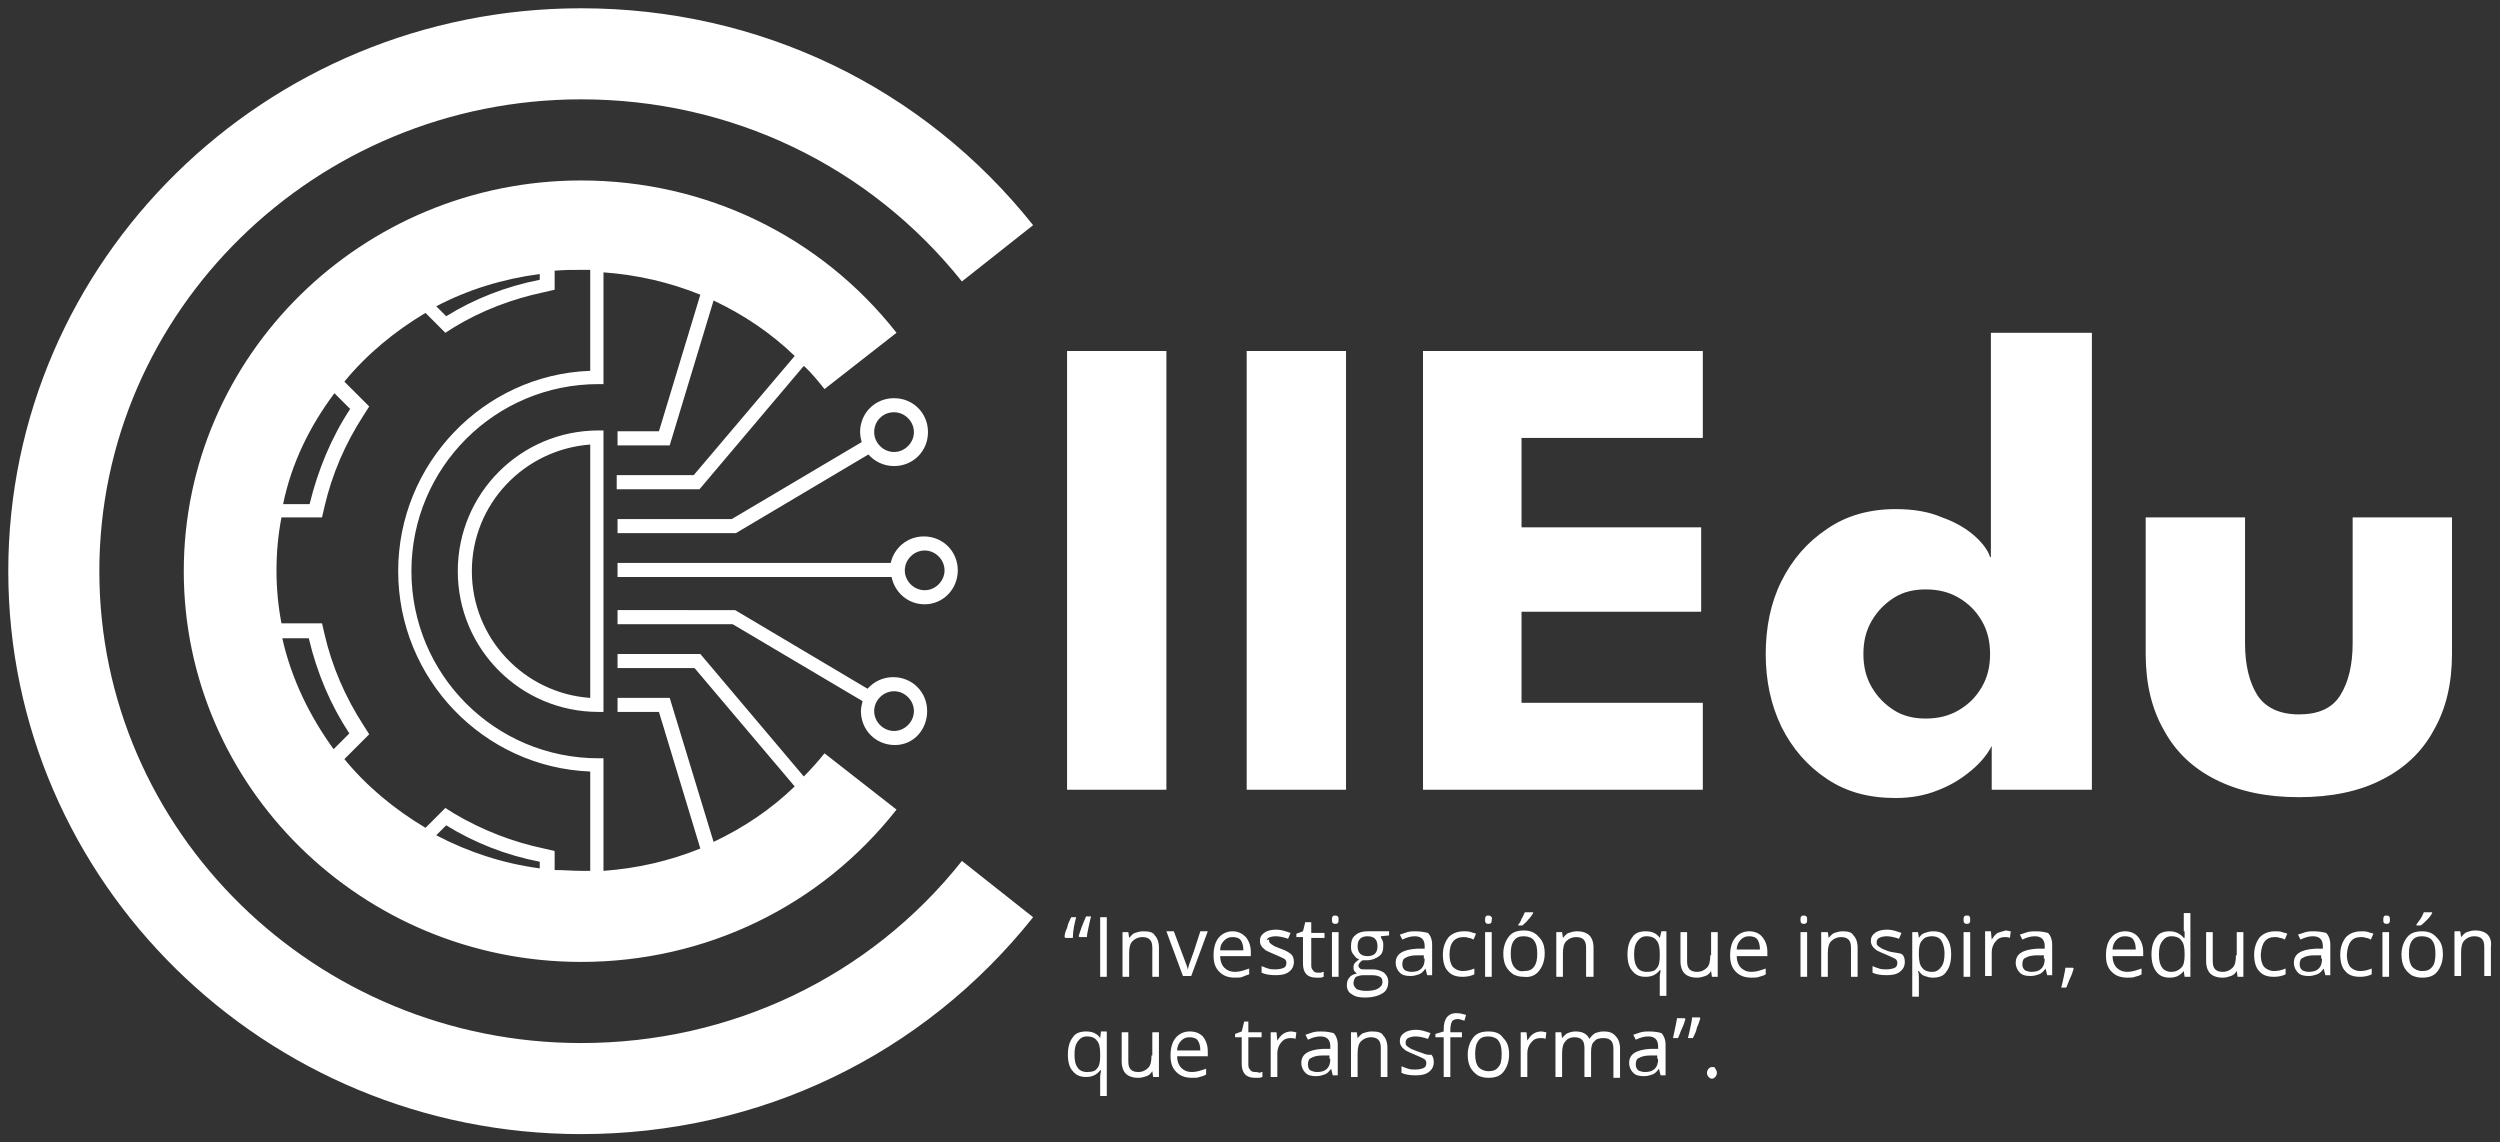
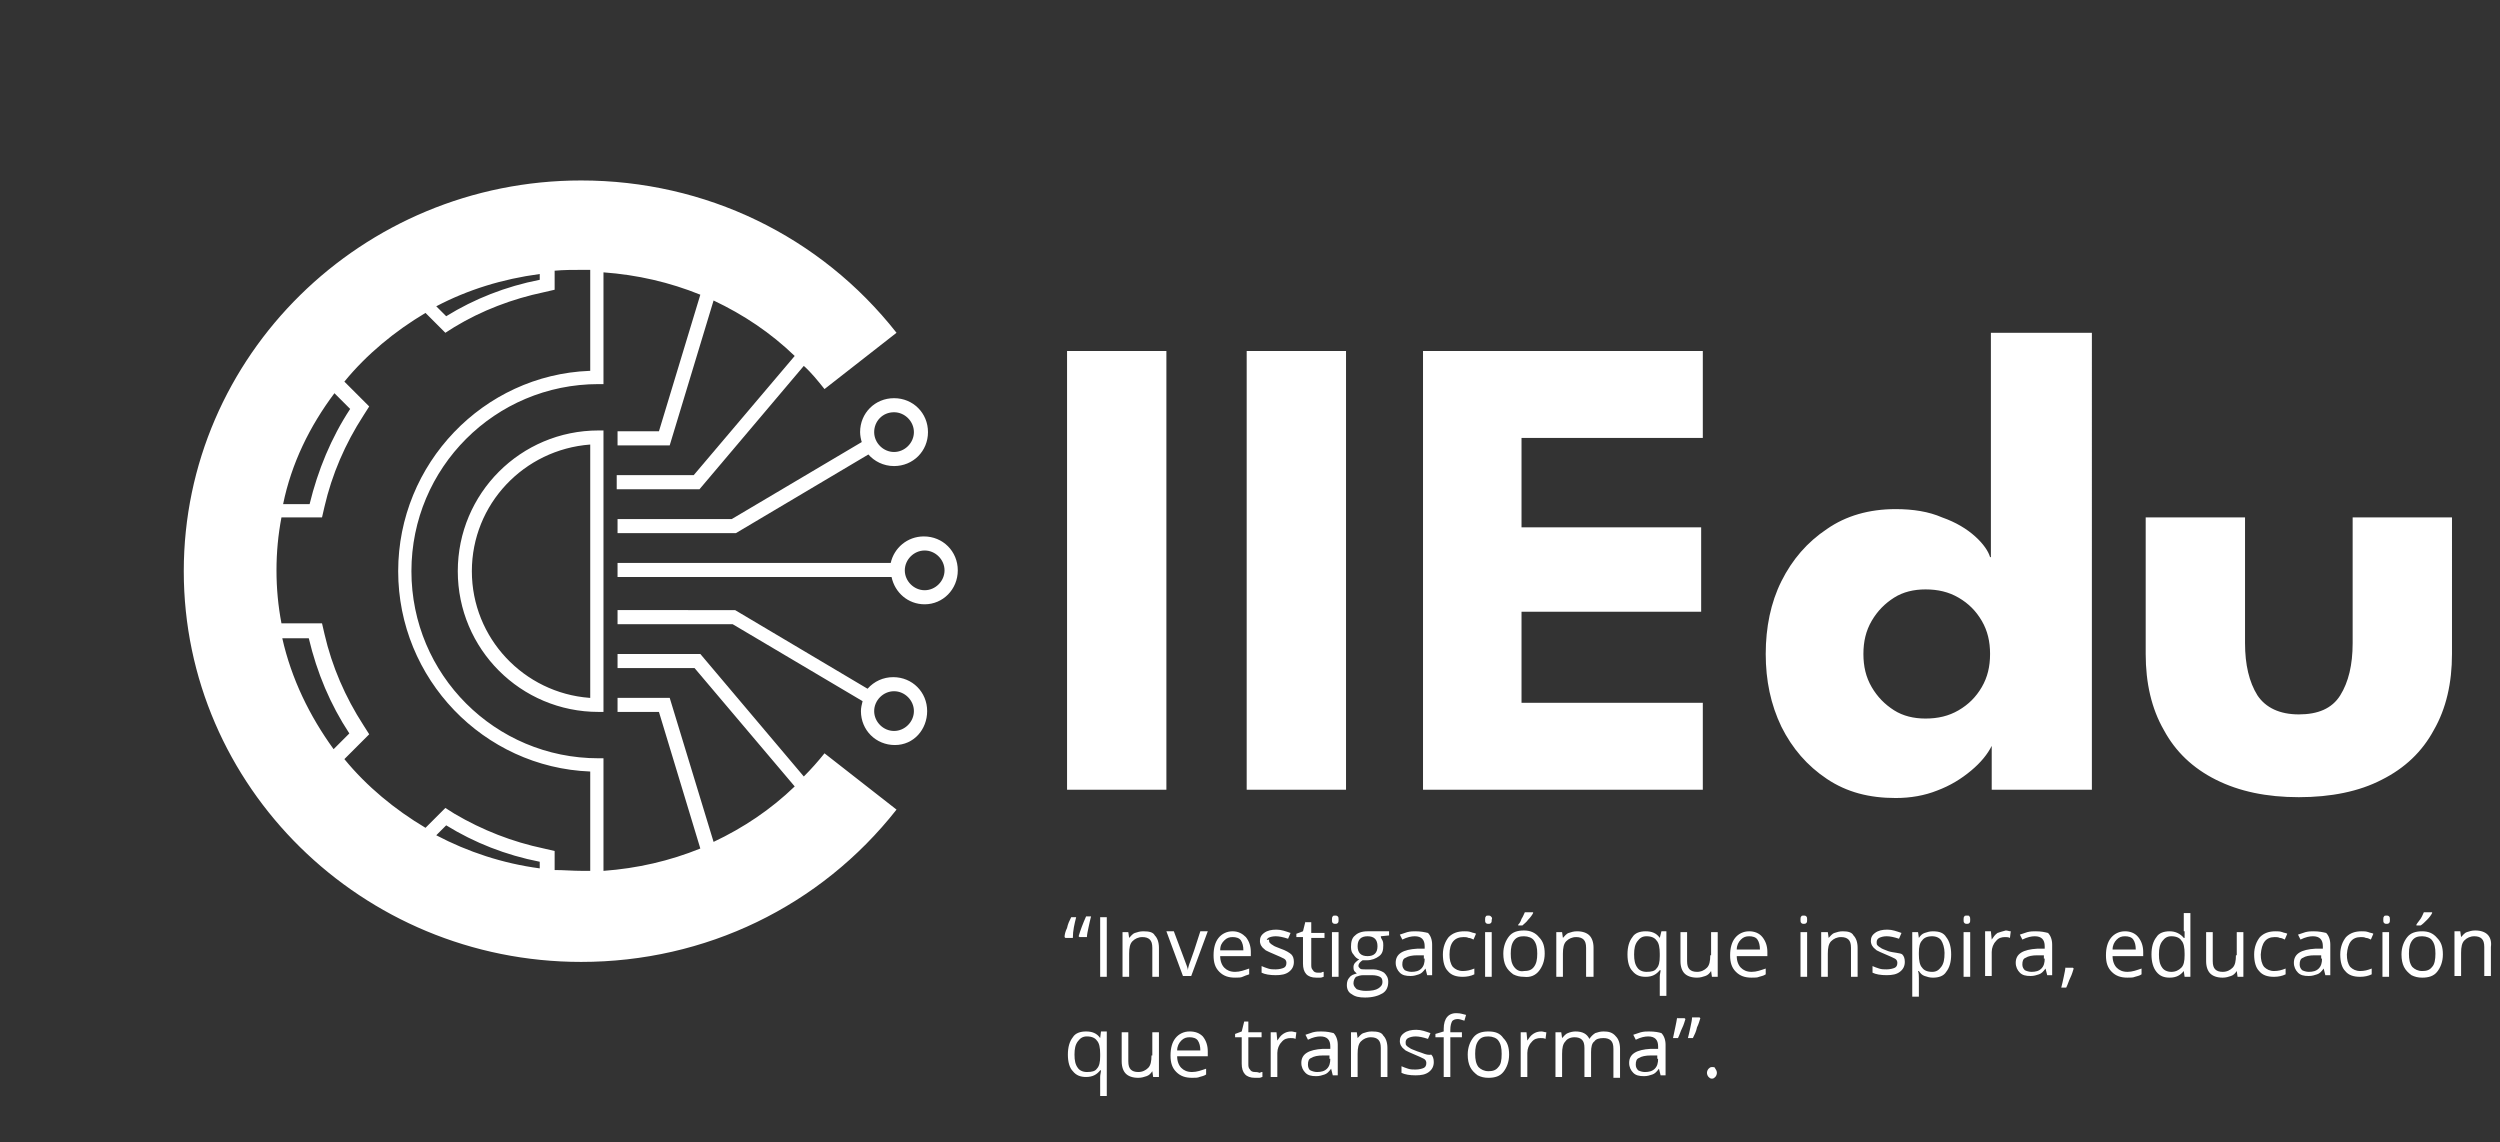
<svg xmlns="http://www.w3.org/2000/svg" viewBox="0 0 302 138" fill="#fff">
  <rect x="0" y="0" width="302" height="138" fill="#333333" stroke="none" />
  <path d="M55.3 69c0 9.4 7.6 17 17 17h.6V52h-.6c-9.4 0-17 7.6-17 17zm15.9 15.3C63.3 83.7 57 77.1 57 69s6.3-14.7 14.3-15.3v30.6zM115.7 68.9c0-2.3-1.8-4.1-4.1-4.1-2 0-3.6 1.4-4 3.2h-33v1.7h33.1c.4 1.9 2 3.3 4 3.3 2.2 0 4-1.8 4-4.1zm-4 2.4c-1.3 0-2.4-1.1-2.4-2.4s1.1-2.4 2.4-2.4c1.3 0 2.4 1.1 2.4 2.4s-1.1 2.4-2.4 2.4zM74.6 62.7v1.7h14.3l16-9.5c.7.8 1.8 1.4 3.1 1.4 2.3 0 4.1-1.8 4.1-4.1s-1.8-4.1-4.1-4.1-4.1 1.8-4.1 4.1c0 .4.1.9.2 1.2l-15.7 9.3H74.6zM108 49.8c1.3 0 2.4 1.1 2.4 2.4s-1.1 2.4-2.4 2.4c-1.3 0-2.4-1.1-2.4-2.4s1-2.4 2.4-2.4zM112 85.9c0-2.3-1.8-4.1-4.1-4.1-1.2 0-2.3.5-3.1 1.4l-16-9.5H74.6v1.7h13.9l15.7 9.3c-.1.4-.2.8-.2 1.2 0 2.3 1.8 4.1 4.1 4.1s3.9-1.9 3.9-4.1zm-4 2.4c-1.3 0-2.4-1.1-2.4-2.4 0-1.3 1.1-2.4 2.4-2.4 1.3 0 2.4 1.1 2.4 2.4 0 1.3-1.1 2.4-2.4 2.4z" />
-   <path d="M124.8 27.2C111.5 10.5 91.7 1 70.2 1 32 1 1 31.5 1 69s31 68 69.2 68c21.5 0 41.3-9.5 54.6-26.2l-8.6-6.8c-11.1 14-27.9 22-46 22C38.1 126 12 100.4 12 69s26.1-57 58.2-57c18.1 0 34.8 8 46 22l8.6-6.8z" />
  <path d="M70.2 21.8c-26.5 0-48 21.2-48 47.2s21.5 47.2 48 47.2c15 0 28.9-6.7 38.1-18.4L99.6 91c-.8 1-1.6 1.9-2.5 2.8L84.6 79h-10v1.7h9.3L96 95c-2.9 2.8-6.2 5-9.8 6.7l-5.3-17.4h-6.3V86h5l5 16.5c-3.7 1.5-7.6 2.4-11.7 2.7V91.6h-.6c-12.5 0-22.6-10.1-22.6-22.6s10.1-22.6 22.6-22.6h.6V32.9c4.1.3 8 1.2 11.7 2.7l-5 16.5h-5v1.7h6.3l5.3-17.5c3.6 1.7 6.9 3.9 9.8 6.7L83.8 57.4h-9.3v1.7h10l12.6-14.9c.9.8 1.7 1.8 2.5 2.8l8.7-6.8c-9.2-11.7-23.1-18.4-38.1-18.4zm-5 11.3v.7c-4.1.8-7.9 2.3-11.3 4.4L52.7 37c3.8-2 8-3.3 12.5-3.9zM40.4 47.5l1.9 1.9c-2.3 3.5-3.9 7.4-4.9 11.5h-3.2c1-4.9 3.2-9.4 6.2-13.4zm-6.3 29.6h3.2c1 4.2 2.6 8 4.9 11.5l-1.9 1.9c-2.9-4-5.1-8.5-6.2-13.4zm31.1 27.8c-4.5-.6-8.7-2-12.5-4l1.2-1.2c3.4 2.1 7.2 3.6 11.3 4.4v.8zm6-60.1C58.4 45.3 48.1 56 48.1 69s10.3 23.7 23.2 24.2v12h-1c-1.1 0-2.2-.1-3.3-.1v-2.3l-1.3-.3c-3.8-.8-7.4-2.2-10.8-4.2l-1.1-.7-.9.9-1.5 1.5c-3.7-2.2-7.1-5-9.8-8.3l2-2 1-1-.7-1.1c-2.2-3.4-3.8-7.1-4.7-11l-.3-1.3H34c-.4-2.1-.6-4.2-.6-6.4s.2-4.3.6-6.4h4.9l.3-1.3c.9-3.9 2.5-7.6 4.7-11l.7-1.1-1-1-2-2c2.7-3.3 6.1-6.1 9.8-8.3l1.5 1.5.9.9 1.1-.7c3.3-2 7-3.4 10.8-4.2L67 35v-2.3c1.1-.1 2.2-.1 3.3-.1h1v12.2zM128.9 42.4h12v53h-12zM150.6 42.4h12v53h-12zM205.7 84.9h-21.9v-11h21.7V63.7h-21.7V52.9h21.9V42.4h-33.8v53h33.8zM240.4 67.3c-.2-.7-.8-1.6-1.8-2.5-1-.9-2.3-1.7-4-2.3-1.6-.7-3.5-1-5.6-1-3.2 0-6 .8-8.3 2.4-2.4 1.6-4.2 3.7-5.5 6.3-1.3 2.6-1.9 5.6-1.9 8.8 0 3.2.6 6.1 1.9 8.8 1.3 2.6 3.1 4.7 5.5 6.3 2.4 1.6 5.1 2.3 8.3 2.3 1.8 0 3.5-.3 5-.9 1.6-.6 2.9-1.4 4.1-2.4 1.2-1 2-2 2.5-3v5.3h12.1V40.2h-12.2v27.1zm-1 15.7c-.7 1.2-1.6 2.1-2.8 2.8-1.2.7-2.5 1-4 1-1.4 0-2.7-.3-3.8-1-1.1-.7-2-1.6-2.7-2.8-.7-1.2-1-2.5-1-4s.3-2.8 1-4c.7-1.2 1.6-2.1 2.7-2.8 1.1-.7 2.4-1 3.8-1 1.5 0 2.8.3 4 1 1.2.7 2.1 1.6 2.8 2.8.7 1.2 1 2.5 1 4s-.3 2.8-1 4zM284.2 77.7c0 2.6-.5 4.7-1.5 6.3-1 1.6-2.7 2.3-5 2.3s-4-.8-5-2.3c-1-1.6-1.5-3.7-1.5-6.3V62.5h-12V79c0 3.5.7 6.6 2.2 9.2 1.4 2.6 3.5 4.6 6.3 6 2.8 1.4 6.1 2.1 10 2.1 3.9 0 7.3-.7 10-2.1 2.8-1.4 4.9-3.4 6.3-6 1.5-2.6 2.2-5.7 2.2-9.2V62.5h-12v15.2zM130 110.8h-.6c-.2.4-.4.8-.5 1.3-.2.4-.3.8-.3 1.1l.1.1h.9c0-.9.2-1.7.4-2.5zM131.5 112c.1-.5.2-.9.3-1.3h-.6c-.4.9-.7 1.7-.9 2.4l.1.1h.9c0-.3.1-.7.2-1.2zM132.9 110.8h.8v7.2h-.8zM138.1 112.5c-.4 0-.7.1-1 .2-.3.1-.5.4-.7.6l-.1-.7h-.7v5.4h.8v-2.8c0-.7.1-1.2.4-1.5.3-.3.7-.5 1.2-.5.4 0 .7.1.9.3.2.2.3.5.3 1v3.5h.8v-3.5c0-.7-.2-1.2-.5-1.5-.2-.4-.7-.5-1.4-.5zM143.8 116.1c-.2.5-.3.9-.3 1.1 0-.2-.2-.7-.5-1.5l-1.2-3.2h-.9l2 5.4h1l2-5.4h-.9c-.6 1.9-1 3.1-1.2 3.6zM150.9 117.7v-.7c-.6.2-1.1.4-1.7.4-.6 0-1-.2-1.3-.5-.3-.3-.5-.8-.5-1.4h3.7v-.5c0-.7-.2-1.3-.6-1.8-.4-.4-.9-.7-1.6-.7-.7 0-1.3.3-1.7.8-.4.5-.6 1.2-.6 2.1 0 .9.2 1.5.7 2 .5.5 1.1.7 1.9.7.4 0 .7 0 .9-.1.2-.1.5-.2.8-.3zm-3-4.1c.3-.3.6-.4 1-.4s.8.1 1 .4c.2.3.3.7.3 1.2h-2.8c0-.6.2-.9.5-1.2zM153.2 113.3c.2-.1.5-.2.9-.2s.9.1 1.5.3l.3-.7c-.6-.2-1.1-.4-1.7-.4-.6 0-1.1.1-1.5.4-.4.3-.5.6-.5 1 0 .2.1.5.2.6.1.2.3.3.5.5.2.1.6.3 1.1.5.5.2.9.4 1.1.5.2.1.3.3.3.5 0 .3-.1.5-.3.6-.2.1-.6.2-1 .2-.3 0-.6 0-.9-.1-.3-.1-.6-.2-.8-.3v.8c.4.2 1 .3 1.7.3s1.2-.1 1.6-.4c.4-.3.6-.7.6-1.2 0-.4-.1-.7-.3-.9s-.7-.5-1.3-.7c-.5-.2-.8-.3-.9-.4-.2-.1-.3-.2-.4-.3-.1-.1-.1-.2-.1-.4-.4.1-.3 0-.1-.2zM157.7 111.3l-.3 1.2-.8.3v.4h.8v3.2c0 1.1.5 1.7 1.6 1.7h.5c.2 0 .3-.1.4-.1v-.6c-.1 0-.2 0-.3.1h-.4c-.3 0-.5-.1-.6-.3-.2-.2-.2-.4-.2-.7v-3.2h1.6v-.6h-1.6v-1.3h-.7zM161.3 110.6c-.1 0-.3 0-.3.1-.1.1-.1.2-.1.4s0 .3.1.4c.1.1.2.1.3.1.1 0 .2 0 .3-.1.1-.1.1-.2.1-.4s0-.3-.1-.4c-.1-.1-.2-.1-.3-.1zM160.9 112.6h.8v5.4h-.8zM165.2 112.5c-.7 0-1.2.2-1.5.5-.4.3-.5.8-.5 1.4 0 .4.1.7.3.9.2.3.4.5.7.6-.2.1-.4.3-.5.4-.1.1-.2.3-.2.5s0 .3.1.5l.3.3c-.4.1-.7.2-.9.5-.2.2-.3.5-.3.9 0 .5.2.9.6 1.1.4.3.9.4 1.6.4.9 0 1.6-.2 2.1-.5s.7-.8.7-1.4c0-.5-.2-.8-.5-1.1-.3-.2-.8-.4-1.3-.4h-1c-.3 0-.5 0-.6-.1-.1-.1-.2-.2-.2-.3 0-.3.2-.5.5-.7h.5c.6 0 1.1-.2 1.5-.5.4-.3.5-.7.5-1.3 0-.2 0-.4-.1-.6-.1-.2-.2-.3-.2-.5l1-.1v-.5h-2.6zm-.5 5.3h1c.5 0 .8.1 1 .2.2.1.3.3.3.6 0 .4-.2.6-.5.8-.3.2-.8.3-1.5.3-.5 0-.8-.1-1.1-.2-.2-.2-.4-.4-.4-.7 0-.3.1-.6.3-.8.3-.1.5-.2.9-.2zm1.7-3.5c0 .8-.4 1.2-1.2 1.2-.4 0-.7-.1-.9-.3-.2-.2-.3-.5-.3-.9s.1-.7.3-.9c.2-.2.5-.3.9-.3.8 0 1.2.4 1.2 1.2zM171 112.5c-.3 0-.6 0-1 .1l-.9.3.3.6c.6-.3 1.1-.4 1.5-.4.4 0 .7.1.9.3.2.2.3.5.3.9v.3h-.9c-1.7.1-2.6.6-2.6 1.7 0 .5.2.9.5 1.2.3.3.7.4 1.3.4.4 0 .7-.1 1-.2.3-.1.5-.3.8-.7l.2.8h.6v-3.7c0-.6-.2-1.1-.5-1.4-.4-.1-.9-.2-1.5-.2zm1.1 3.3c0 .5-.1.9-.4 1.2-.3.3-.7.4-1.2.4-.3 0-.6-.1-.8-.2-.2-.2-.3-.4-.3-.7 0-.4.1-.7.4-.8.3-.2.8-.3 1.4-.3h.8v.4zM176.8 113.2c.2 0 .4 0 .6.1.2 0 .4.1.6.2l.3-.7c-.1-.1-.4-.1-.6-.2-.3-.1-.5-.1-.8-.1-.8 0-1.4.2-1.9.7-.4.5-.7 1.2-.7 2.1 0 .9.2 1.6.6 2 .4.5 1 .7 1.8.7.5 0 1-.1 1.4-.3v-.7c-.5.2-.9.3-1.4.3-.5 0-.9-.2-1.2-.5-.3-.4-.4-.9-.4-1.5 0-1.4.6-2.1 1.7-2.1zM180.1 110.7c-.1-.1-.2-.1-.3-.1-.1 0-.3 0-.3.1-.1.1-.1.2-.1.4s0 .3.1.4c.1.1.2.1.3.1.1 0 .2 0 .3-.1.1-.1.1-.2.1-.4.1-.2 0-.3-.1-.4zM179.4 112.6h.8v5.4h-.8zM185.9 117.3c.4-.5.7-1.2.7-2.1 0-.9-.2-1.5-.7-2-.4-.5-1-.8-1.8-.8s-1.4.2-1.8.7c-.4.5-.7 1.2-.7 2.1 0 .6.1 1.1.3 1.5.2.4.5.7.9 1 .4.2.8.3 1.3.3.8.1 1.4-.2 1.8-.7zm-3-.5c-.3-.4-.4-.9-.4-1.6 0-.7.1-1.2.4-1.6.3-.4.7-.5 1.2-.5s1 .2 1.2.5c.3.4.4.9.4 1.6 0 .7-.1 1.2-.4 1.6-.3.4-.7.5-1.2.5-.5.1-.9-.1-1.2-.5zM183.4 111.7v.1h.5c.2-.2.5-.4.7-.7.3-.3.5-.6.6-.8v-.1h-1c-.1.2-.2.5-.4.8-.1.3-.2.5-.4.7zM192.5 118v-3.5c0-.7-.2-1.2-.5-1.5-.3-.3-.8-.5-1.5-.5-.4 0-.7.1-1 .2-.3.1-.5.4-.7.6l-.1-.7h-.7v5.4h.8v-2.8c0-.7.1-1.2.4-1.5.3-.3.7-.5 1.2-.5.4 0 .7.1.9.3.2.2.3.5.3 1v3.5h.9zM200.5 113.3c-.4-.6-1-.8-1.7-.8s-1.3.2-1.6.7c-.4.5-.6 1.2-.6 2.1 0 .9.2 1.6.6 2 .4.5.9.7 1.6.7.8 0 1.3-.3 1.7-.8h.1c0 .2-.1.5-.1.8v2.3h.8v-7.8h-.6l-.2.8zm0 2.2c0 .7-.1 1.2-.4 1.5-.2.3-.6.4-1.2.4-.5 0-.9-.2-1.1-.5-.3-.4-.4-.9-.4-1.6s.1-1.2.4-1.6c.3-.4.6-.6 1.1-.6.6 0 1 .2 1.2.5.3.3.4.9.4 1.6v.3zM206.6 115.4c0 .7-.1 1.2-.4 1.5-.3.3-.7.5-1.2.5-.4 0-.7-.1-.9-.3-.2-.2-.3-.5-.3-1v-3.5h-.8v3.5c0 .7.2 1.2.5 1.5.3.3.8.5 1.5.5.4 0 .7-.1 1-.2.3-.1.5-.3.7-.6l.1.7h.7v-5.4h-.8v2.8zM211.3 112.5c-.7 0-1.3.3-1.7.8-.4.5-.6 1.2-.6 2.1 0 .9.2 1.5.7 2 .5.5 1.1.7 1.9.7.4 0 .7 0 .9-.1.3-.1.5-.1.8-.3v-.7c-.6.2-1.1.4-1.7.4-.6 0-1-.2-1.3-.5-.3-.3-.5-.8-.5-1.4h3.7v-.5c0-.7-.2-1.3-.6-1.8-.4-.5-1-.7-1.6-.7zm-1.5 2.2c0-.5.2-.9.5-1.2.3-.3.6-.4 1-.4s.8.1 1 .4c.2.3.3.7.3 1.2h-2.8zM217.9 110.6c-.1 0-.3 0-.3.1-.1.1-.1.2-.1.4s0 .3.1.4c.1.1.2.1.3.1.1 0 .2 0 .3-.1.1-.1.1-.2.1-.4s0-.3-.1-.4c-.1-.1-.2-.1-.3-.1zM217.5 112.6h.8v5.4h-.8zM222.6 112.5c-.4 0-.7.1-1 .2-.3.1-.5.4-.7.6l-.1-.7h-.8v5.4h.8v-2.8c0-.7.1-1.2.4-1.5.3-.3.7-.5 1.2-.5.4 0 .7.1.9.3.2.2.3.5.3 1v3.5h.8v-3.5c0-.7-.2-1.2-.5-1.5-.2-.4-.7-.5-1.3-.5zM228.1 114.9c-.5-.2-.8-.3-.9-.4-.2-.1-.3-.2-.4-.3-.1-.1-.1-.2-.1-.4s.1-.4.3-.5c.2-.1.5-.2.9-.2s.9.1 1.5.3l.3-.7c-.6-.2-1.1-.4-1.7-.4-.6 0-1.1.1-1.5.4-.4.3-.5.6-.5 1 0 .2.1.5.2.6.1.2.3.3.5.5.2.1.6.3 1.1.5.5.2.9.4 1.1.5.2.1.3.3.3.5 0 .3-.1.5-.3.6-.2.1-.6.2-1 .2-.3 0-.6 0-.9-.1-.3-.1-.6-.2-.8-.3v.8c.4.2 1 .3 1.7.3s1.2-.1 1.6-.4c.4-.3.6-.7.6-1.2 0-.4-.1-.7-.3-.9s-1.1-.2-1.7-.4zM233.5 112.5c-.4 0-.7.1-1 .2-.3.1-.5.3-.7.6l-.1-.7h-.7v7.8h.8v-2.2c0-.3 0-.6-.1-.9h.1c.2.3.4.5.7.6.3.1.6.2 1 .2.7 0 1.3-.2 1.6-.7.4-.5.6-1.2.6-2.1 0-.9-.2-1.6-.6-2.1-.3-.5-.8-.7-1.6-.7zm1 4.3c-.3.4-.6.6-1.1.6-.6 0-1-.2-1.2-.5-.3-.3-.4-.9-.4-1.6v-.2c0-.7.1-1.2.4-1.5.2-.3.6-.5 1.2-.5.5 0 .9.2 1.1.5s.4.9.4 1.5c0 .8-.1 1.3-.4 1.7zM237.2 112.6h.8v5.4h-.8zM237.6 110.6c-.1 0-.3 0-.3.1-.1.1-.1.2-.1.4s0 .3.1.4c.1.1.2.1.3.1.1 0 .2 0 .3-.1.1-.1.1-.2.1-.4s0-.3-.1-.4c0-.1-.1-.1-.3-.1zM241.3 112.7c-.3.2-.5.5-.7.8l-.1-1h-.7v5.4h.8V115c0-.5.2-1 .5-1.3.3-.4.7-.5 1.1-.5.2 0 .4 0 .6.1l.1-.8c-.2 0-.4-.1-.6-.1-.4.1-.7.2-1 .3zM245.9 112.5c-.3 0-.6 0-1 .1l-.9.3.3.6c.6-.3 1.1-.4 1.5-.4.4 0 .7.1.9.3.2.2.3.5.3.9v.3h-.9c-1.7.1-2.6.6-2.6 1.7 0 .5.2.9.5 1.2.3.3.7.4 1.3.4.4 0 .7-.1 1-.2.3-.1.5-.3.8-.7l.2.8h.6v-3.7c0-.6-.2-1.1-.5-1.4-.4-.1-.8-.2-1.5-.2zm1.1 3.3c0 .5-.1.9-.4 1.2-.3.3-.7.4-1.2.4-.3 0-.6-.1-.8-.2-.2-.2-.3-.4-.3-.7 0-.4.1-.7.4-.8.3-.2.8-.3 1.4-.3h.8v.4zM249.5 116.8c0 .3-.1.7-.2 1.2s-.2.9-.3 1.3h.6c.2-.4.3-.8.5-1.2.2-.4.3-.8.4-1.1l-.1-.1h-.9zM256.7 112.5c-.7 0-1.3.3-1.7.8-.4.5-.6 1.2-.6 2.1 0 .9.2 1.5.7 2 .5.5 1.1.7 1.9.7.4 0 .7 0 .9-.1.3-.1.5-.1.8-.3v-.7c-.6.2-1.1.4-1.7.4-.6 0-1-.2-1.3-.5-.3-.3-.5-.8-.5-1.4h3.7v-.5c0-.7-.2-1.3-.6-1.8-.4-.5-1-.7-1.6-.7zm-1.5 2.2c0-.5.2-.9.5-1.2.3-.3.6-.4 1-.4s.8.1 1 .4c.2.3.3.7.3 1.2h-2.8zM263.9 112.5v.8h-.1c-.4-.5-1-.8-1.7-.8s-1.3.2-1.6.7c-.4.5-.6 1.2-.6 2.1 0 .9.2 1.6.6 2.1.4.5.9.7 1.6.7.8 0 1.3-.3 1.7-.8l.1.7h.7v-7.7h-.8v2.2zm0 2.9c0 .7-.1 1.2-.4 1.5-.3.3-.7.5-1.2.5s-.9-.2-1.1-.5c-.3-.4-.4-.9-.4-1.6 0-.7.1-1.2.4-1.6.3-.4.6-.6 1.1-.6.6 0 1 .2 1.2.5.3.3.4.9.4 1.6v.2zM270.1 115.4c0 .7-.1 1.2-.4 1.5-.3.3-.7.5-1.2.5-.4 0-.7-.1-.9-.3-.2-.2-.3-.5-.3-1v-3.5h-.8v3.5c0 .7.2 1.2.5 1.5.3.3.8.5 1.5.5.4 0 .7-.1 1-.2.3-.1.5-.3.7-.6l.1.7h.7v-5.4h-.8v2.8zM274.8 113.2c.2 0 .4 0 .6.1.2 0 .4.1.6.2l.3-.7c-.1-.1-.4-.1-.6-.2-.3-.1-.5-.1-.8-.1-.8 0-1.4.2-1.9.7-.4.5-.7 1.2-.7 2.1 0 .9.2 1.6.6 2 .4.5 1 .7 1.8.7.5 0 1-.1 1.4-.3v-.7c-.5.2-.9.3-1.4.3-.5 0-.9-.2-1.2-.5-.3-.4-.4-.9-.4-1.5.1-1.4.6-2.1 1.7-2.1zM279.5 112.5c-.3 0-.6 0-1 .1l-.9.3.3.6c.6-.3 1.1-.4 1.5-.4.4 0 .7.1.9.3.2.2.3.5.3.9v.3h-.9c-1.7.1-2.6.6-2.6 1.7 0 .5.2.9.5 1.2.3.3.7.4 1.3.4.4 0 .7-.1 1-.2.3-.1.5-.3.8-.7l.2.8h.6v-3.7c0-.6-.2-1.1-.5-1.4-.4-.1-.9-.2-1.5-.2zm1 3.3c0 .5-.1.9-.4 1.2-.3.3-.7.4-1.2.4-.3 0-.6-.1-.8-.2-.2-.2-.3-.4-.3-.7 0-.4.1-.7.4-.8.3-.2.8-.3 1.4-.3h.8v.4zM285.2 113.2c.2 0 .4 0 .6.1.2 0 .4.1.6.2l.3-.7c-.1-.1-.4-.1-.6-.2-.3-.1-.5-.1-.8-.1-.8 0-1.4.2-1.9.7-.4.5-.7 1.2-.7 2.1 0 .9.2 1.6.6 2 .4.5 1 .7 1.8.7.5 0 1-.1 1.4-.3v-.7c-.5.2-.9.3-1.4.3-.5 0-.9-.2-1.2-.5-.3-.4-.4-.9-.4-1.5.1-1.4.6-2.1 1.7-2.1zM287.8 112.6h.8v5.4h-.8zM288.3 110.6c-.1 0-.3 0-.3.1-.1.1-.1.2-.1.4s0 .3.1.4c.1.1.2.1.3.1.1 0 .2 0 .3-.1.1-.1.1-.2.1-.4s0-.3-.1-.4c-.1-.1-.2-.1-.3-.1zM293.2 111.1c.3-.3.5-.6.6-.8v-.1h-1c-.1.2-.2.5-.4.8-.2.3-.4.5-.5.7v.1h.5c.2-.1.5-.4.8-.7zM292.6 112.5c-.8 0-1.4.2-1.8.7-.4.5-.7 1.2-.7 2.1 0 .6.1 1.1.3 1.5.2.4.5.7.9 1 .4.2.8.3 1.3.3.8 0 1.4-.2 1.8-.7.4-.5.7-1.2.7-2.1 0-.9-.2-1.5-.7-2-.5-.6-1.1-.8-1.8-.8zm1.2 4.3c-.3.4-.7.5-1.2.5s-.9-.2-1.2-.5c-.3-.4-.4-.9-.4-1.6 0-.7.1-1.2.4-1.6.3-.4.7-.5 1.2-.5s1 .2 1.2.5c.3.4.4.9.4 1.6 0 .7-.1 1.3-.4 1.6zM300.5 112.9c-.3-.3-.8-.5-1.5-.5-.4 0-.7.1-1 .2-.3.1-.5.4-.7.6l-.1-.7h-.7v5.4h.8v-2.8c0-.7.1-1.2.4-1.5.3-.3.7-.5 1.2-.5.4 0 .7.1.9.3.2.2.3.5.3 1v3.5h.8v-3.5c.1-.7-.1-1.2-.4-1.5zM132.9 125.4c-.4-.6-1-.8-1.7-.8s-1.3.2-1.6.7c-.4.5-.6 1.2-.6 2.1 0 .9.2 1.6.6 2 .4.5.9.7 1.6.7.8 0 1.3-.3 1.7-.8h.1c0 .2-.1.5-.1.8v2.3h.8v-7.8h-.7l-.1.8zm0 2.2c0 .7-.1 1.2-.4 1.5-.2.3-.6.4-1.2.4-.5 0-.9-.2-1.1-.5-.3-.4-.4-.9-.4-1.6 0-.7.1-1.2.4-1.6.3-.4.6-.6 1.1-.6.6 0 1 .2 1.2.5.3.3.4.9.4 1.6v.3zM139.1 127.5c0 .7-.1 1.2-.4 1.5-.3.3-.7.5-1.2.5-.4 0-.7-.1-.9-.3-.2-.2-.3-.5-.3-1v-3.5h-.8v3.5c0 .7.2 1.2.5 1.5.3.3.8.5 1.5.5.4 0 .7-.1 1-.2.3-.1.5-.3.7-.6l.1.7h.7v-5.4h-.8v2.8zM143.7 124.6c-.7 0-1.3.3-1.7.8-.4.5-.6 1.2-.6 2.1 0 .9.2 1.5.7 2 .5.5 1.1.7 1.9.7.4 0 .7 0 .9-.1.3-.1.5-.1.8-.3v-.7c-.6.2-1.1.4-1.7.4-.6 0-1-.2-1.3-.5-.3-.3-.5-.8-.5-1.4h3.7v-.6c0-.7-.2-1.3-.6-1.8-.4-.4-.9-.6-1.6-.6zm-1.5 2.3c0-.5.2-.9.5-1.2.3-.3.6-.4 1-.4s.8.1 1 .4c.2.3.3.7.3 1.2h-2.8zM151.6 129.5c-.3 0-.5-.1-.6-.3-.2-.2-.2-.4-.2-.7v-3.2h1.6v-.6h-1.6v-1.3h-.5l-.3 1.2-.8.3v.4h.8v3.2c0 1.1.5 1.7 1.6 1.7h.5c.2 0 .3-.1.4-.1v-.6c-.1 0-.2 0-.3.1-.3-.1-.4-.1-.6-.1zM155 124.9c-.3.2-.5.5-.7.8l-.1-1h-.7v5.4h.8v-2.9c0-.5.2-1 .5-1.3.3-.4.7-.5 1.1-.5.2 0 .4 0 .6.1l.1-.8c-.2 0-.4-.1-.6-.1-.4 0-.7.1-1 .3zM159.6 124.6c-.3 0-.6 0-1 .1l-.9.3.3.6c.6-.3 1.1-.4 1.5-.4.4 0 .7.1.9.3.2.2.3.5.3.9v.3h-.9c-1.7.1-2.6.6-2.6 1.7 0 .5.2.9.5 1.2.3.3.7.4 1.3.4.4 0 .7-.1 1-.2.3-.1.5-.3.8-.7l.2.8h.6v-3.7c0-.6-.2-1.1-.5-1.4-.4-.1-.8-.2-1.5-.2zm1.1 3.3c0 .5-.1.9-.4 1.2s-.7.4-1.2.4c-.3 0-.6-.1-.8-.2s-.3-.4-.3-.7c0-.4.1-.7.4-.8.3-.2.8-.3 1.4-.3h.8v.4zM165.7 124.6c-.4 0-.7.1-1 .2-.3.1-.5.4-.7.6l-.1-.7h-.7v5.4h.8v-2.8c0-.7.1-1.2.4-1.5.3-.3.7-.5 1.2-.5.4 0 .7.1.9.3.2.2.3.5.3 1v3.5h.8v-3.5c0-.7-.2-1.2-.5-1.5-.2-.4-.7-.5-1.4-.5zM171.2 127c-.5-.2-.8-.3-.9-.4-.2-.1-.3-.2-.4-.3-.1-.1-.1-.2-.1-.4s.1-.4.3-.5c.2-.1.5-.2.9-.2s.9.1 1.5.3l.3-.7c-.6-.2-1.1-.4-1.7-.4-.6 0-1.1.1-1.5.4-.4.3-.5.6-.5 1 0 .2.1.5.2.6.1.2.3.3.5.5.2.1.6.3 1.1.5.5.2.9.4 1.1.5.2.1.3.3.3.5 0 .3-.1.5-.3.6-.2.1-.6.2-1 .2-.3 0-.6 0-.9-.1-.3-.1-.6-.2-.8-.3v.8c.4.2 1 .3 1.7.3s1.2-.1 1.6-.4c.4-.3.6-.7.6-1.2 0-.4-.1-.7-.3-.9-.6.1-1-.2-1.7-.4zM174.4 124.3v.3l-1 .3v.4h1v4.8h.8v-4.8h1.4v-.6h-1.4v-.3c0-.5.1-.8.2-1 .1-.2.4-.3.7-.3.2 0 .5.1.8.2l.2-.7c-.4-.1-.7-.2-1-.2-1.1-.1-1.7.6-1.7 1.9zM179.8 124.6c-.8 0-1.4.2-1.8.7-.4.5-.7 1.2-.7 2.1 0 .6.1 1.1.3 1.5.2.4.5.7.9 1 .4.2.8.3 1.3.3.8 0 1.4-.2 1.8-.7.4-.5.7-1.2.7-2.1 0-.9-.2-1.5-.7-2-.4-.6-1-.8-1.8-.8zm1.2 4.3c-.3.4-.7.5-1.2.5s-.9-.2-1.2-.5c-.3-.4-.4-.9-.4-1.6 0-.7.1-1.2.4-1.6.3-.4.7-.5 1.2-.5s1 .2 1.2.5c.3.4.4.9.4 1.6 0 .8-.1 1.3-.4 1.6zM185.2 124.9c-.3.2-.5.5-.7.8l-.1-1h-.7v5.4h.8v-2.9c0-.5.2-1 .5-1.3.3-.4.7-.5 1.1-.5.2 0 .4 0 .6.1l.1-.8c-.2 0-.4-.1-.6-.1-.4 0-.7.1-1 .3zM193.7 124.6c-.4 0-.7.1-1 .2-.3.2-.5.4-.7.7-.3-.6-.8-.9-1.7-.9-.3 0-.7.1-.9.2-.3.1-.5.4-.7.6l-.1-.7h-.7v5.4h.8v-2.8c0-.7.1-1.2.4-1.5.2-.3.6-.5 1.1-.5.4 0 .7.1.9.3.2.2.3.5.3 1v3.5h.8v-3c0-.6.1-1.1.4-1.3.2-.3.6-.4 1.1-.4.4 0 .7.1.9.3.2.2.3.5.3 1v3.5h.8v-3.5c0-.7-.2-1.2-.5-1.5-.4-.5-.9-.6-1.5-.6zM199.2 124.6c-.3 0-.6 0-1 .1l-.9.3.3.6c.6-.3 1.1-.4 1.5-.4.4 0 .7.1.9.3.2.2.3.5.3.9v.3h-.9c-1.7.1-2.6.6-2.6 1.7 0 .5.2.9.5 1.2.3.3.7.4 1.3.4.4 0 .7-.1 1-.2.3-.1.5-.3.8-.7l.2.8h.6v-3.7c0-.6-.2-1.1-.5-1.4-.3-.1-.8-.2-1.5-.2zm1.1 3.3c0 .5-.1.9-.4 1.2-.3.3-.7.4-1.2.4-.3 0-.6-.1-.8-.2-.2-.2-.3-.4-.3-.7 0-.4.1-.7.4-.8.3-.2.8-.3 1.4-.3h.8v.4zM204.4 122.9c0 .3-.1.7-.2 1.2s-.2.9-.3 1.3h.6c.2-.4.4-.8.5-1.3.2-.4.3-.8.4-1.1l-.1-.1h-.9zM202.6 122.9c-.1.7-.3 1.5-.5 2.5h.6c.2-.4.3-.8.5-1.2.2-.4.3-.8.4-1.1l-.1-.1h-.9zM206.8 128.9c-.2 0-.3.1-.4.2-.1.1-.2.3-.2.5s.1.4.2.5c.1.1.2.2.4.2s.3-.1.4-.2c.1-.1.2-.3.2-.5s-.1-.4-.2-.5c0-.2-.2-.2-.4-.2z" />
</svg>